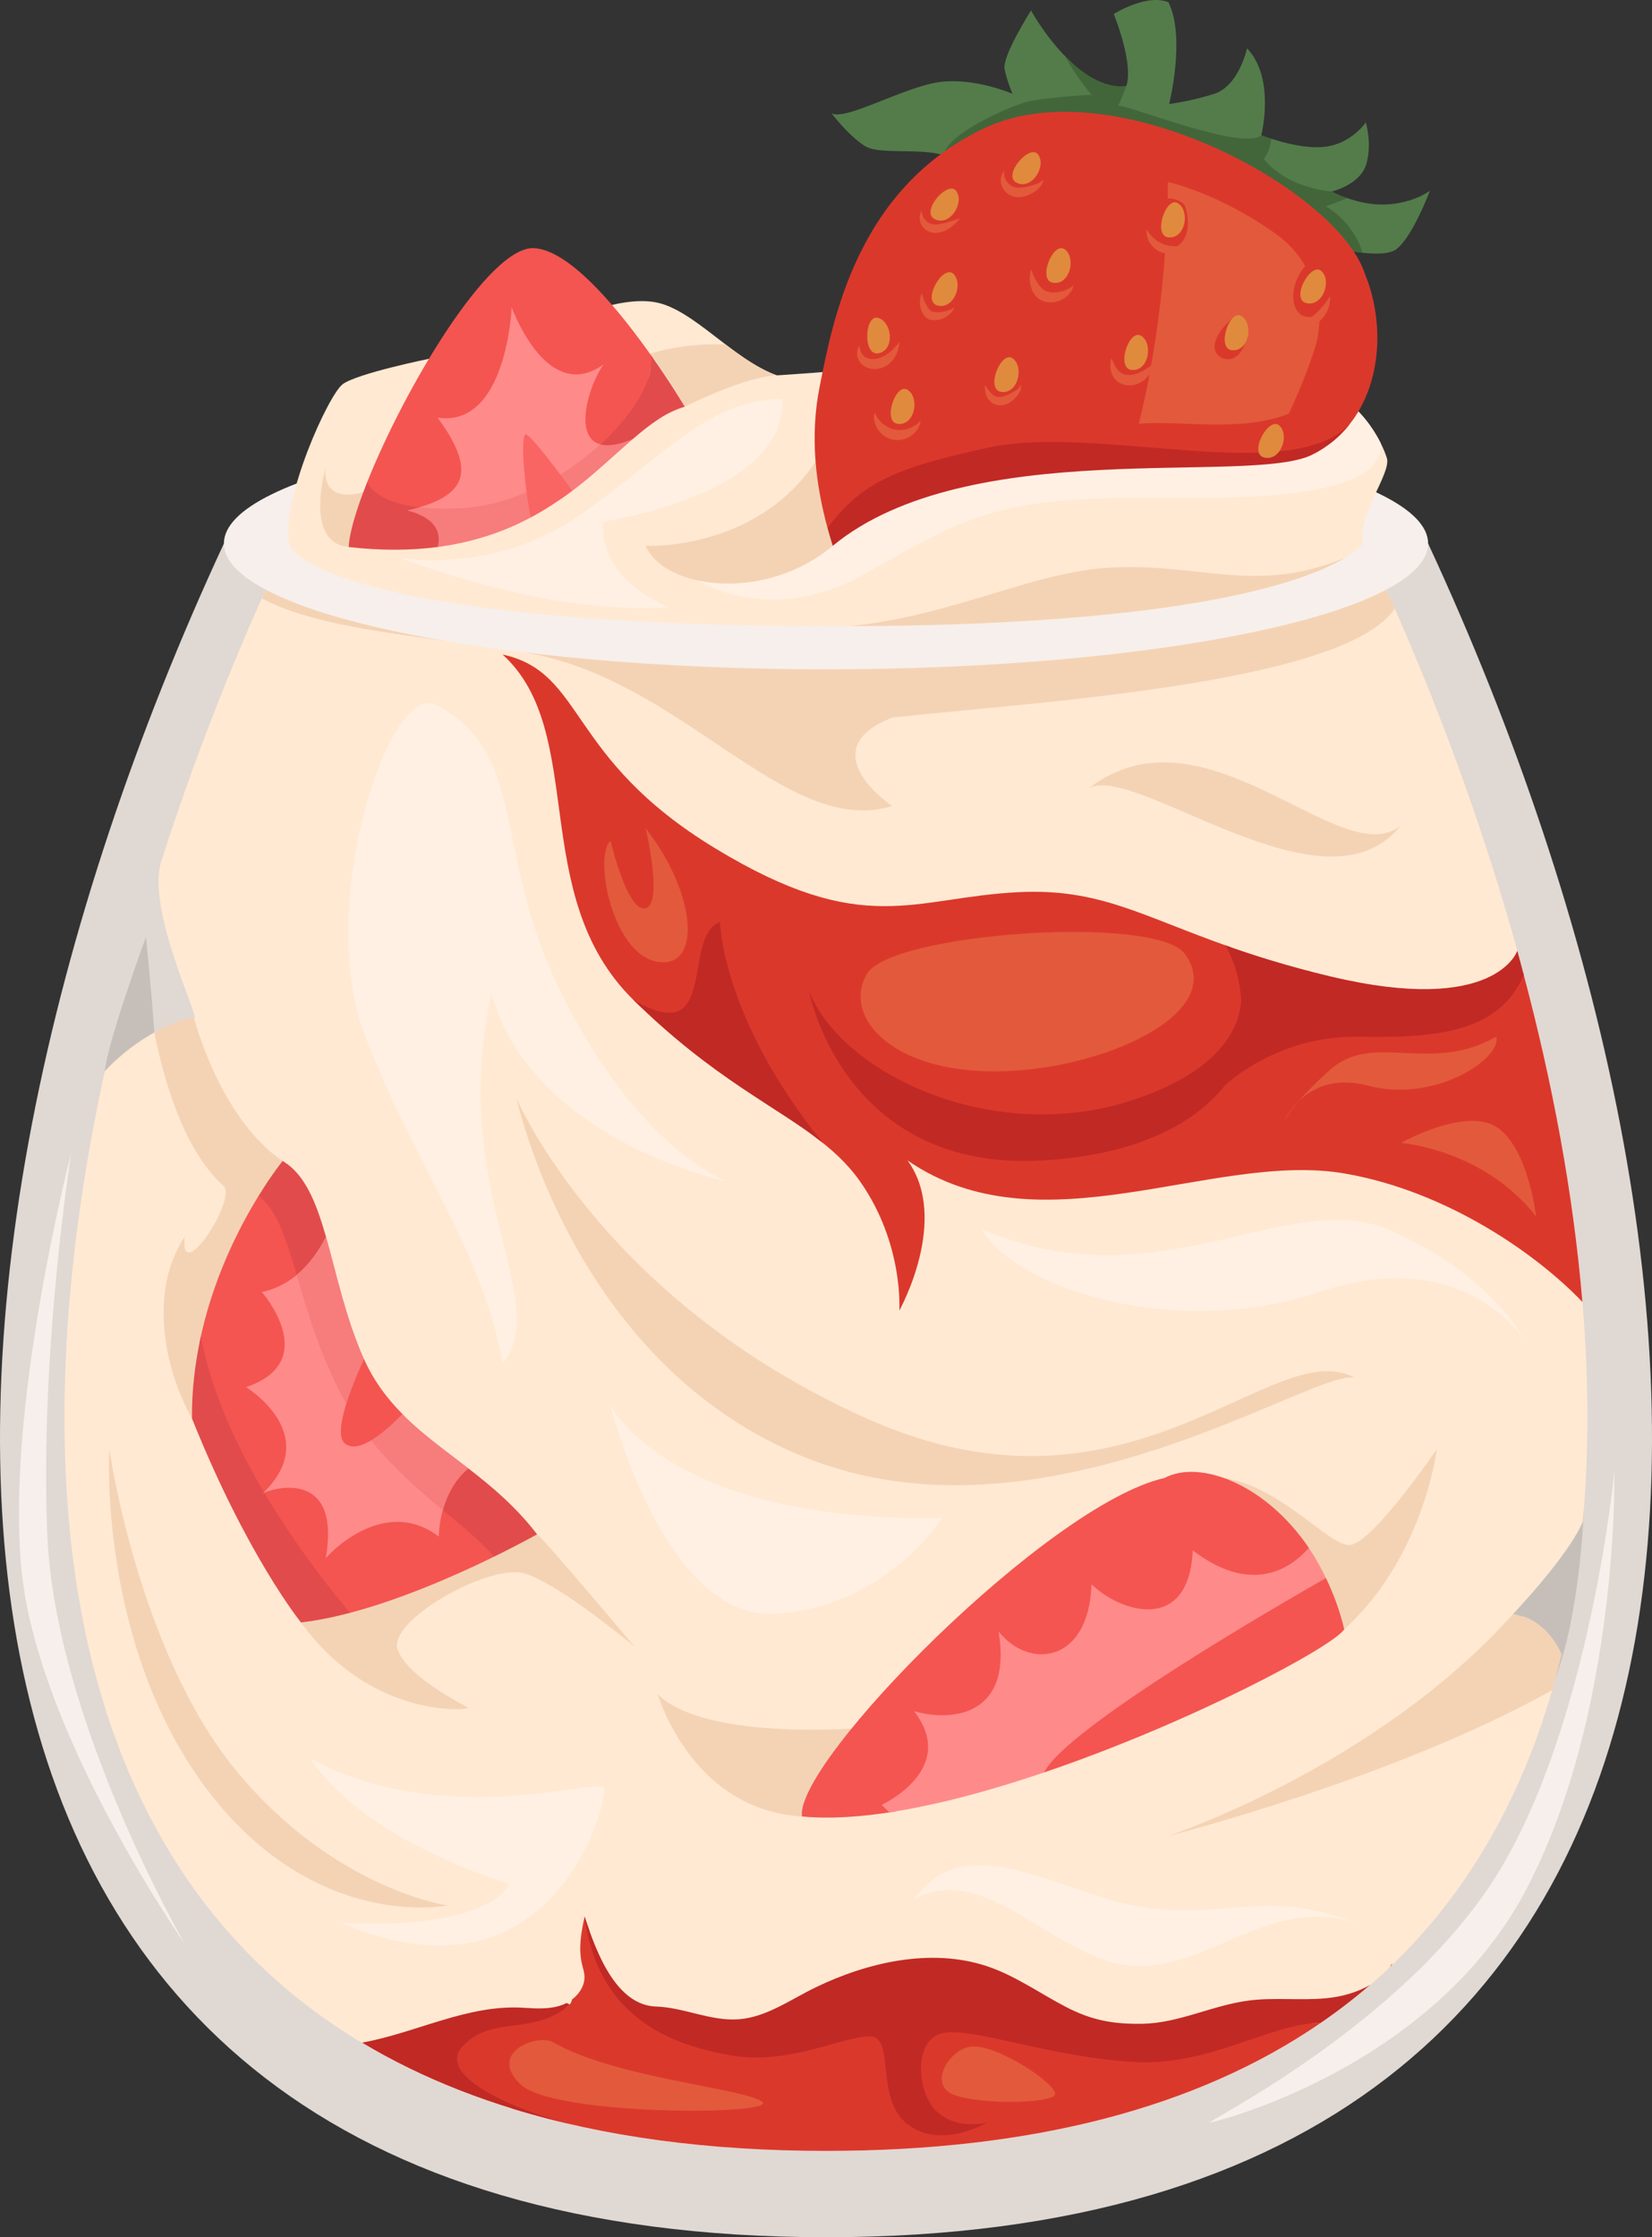
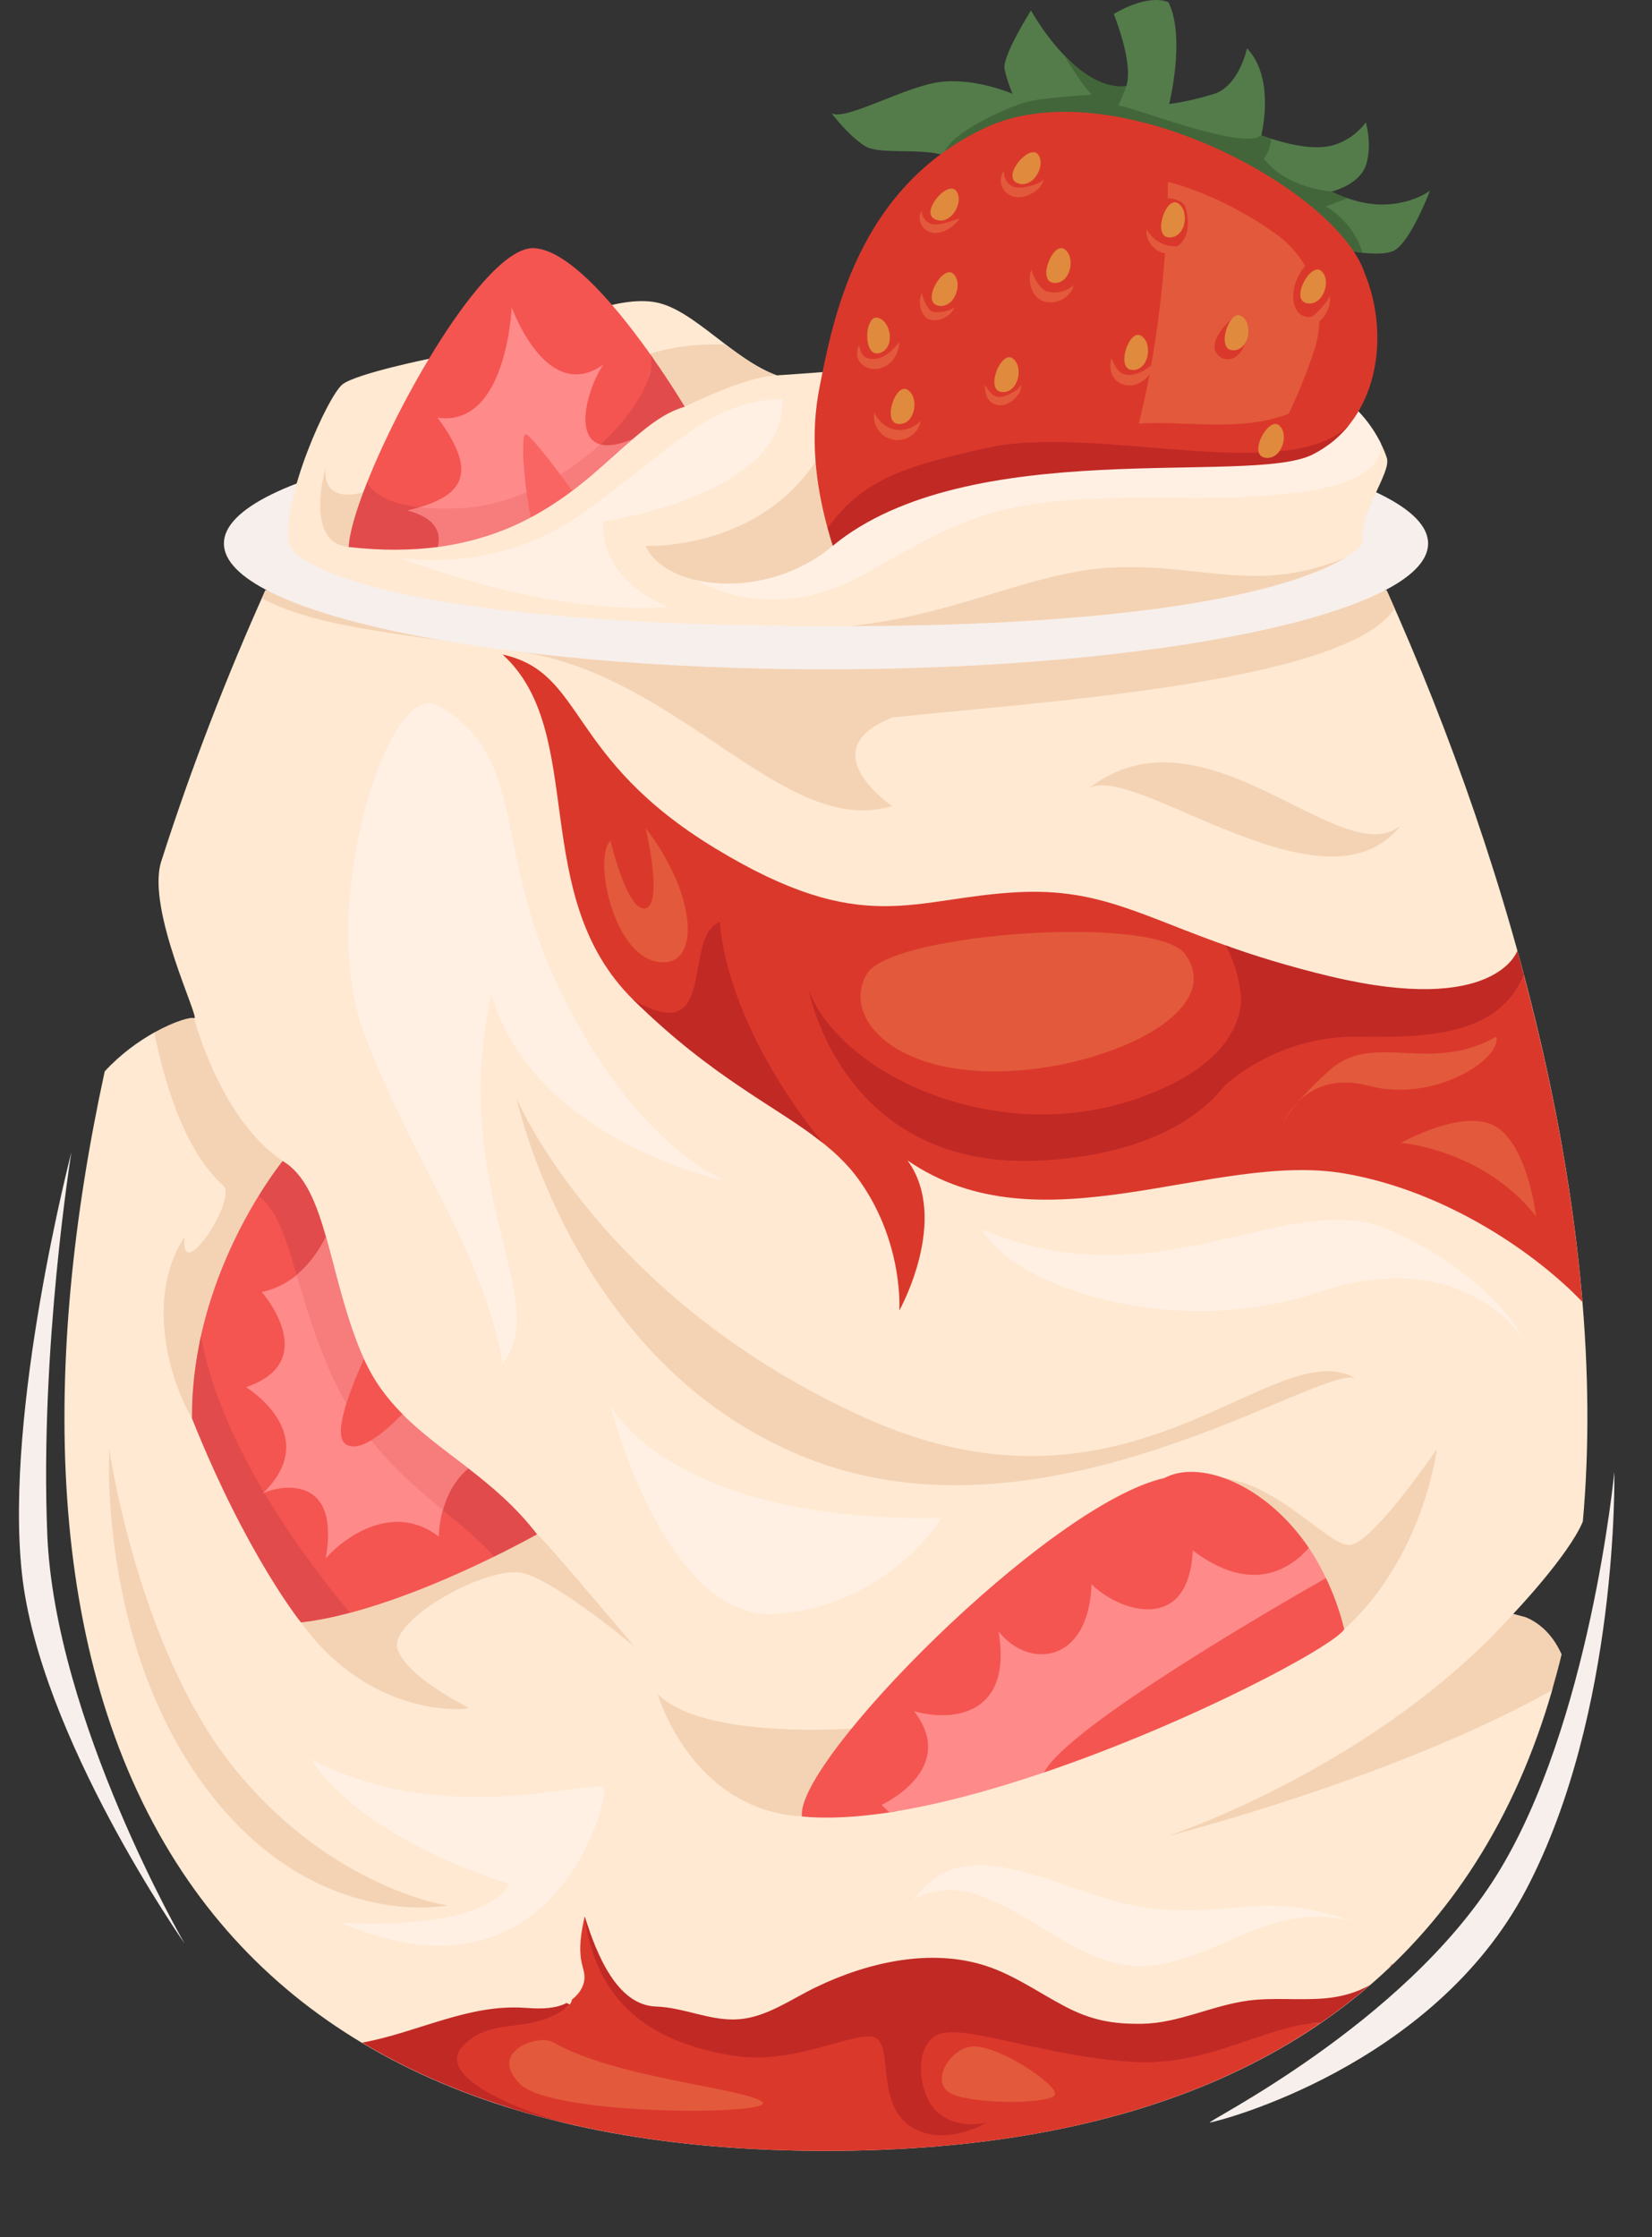
<svg xmlns="http://www.w3.org/2000/svg" version="1.1" viewBox="0 0 184.673 250">
  <rect x="0" y="0" width="184.673" height="250" fill="#333333" stroke="none" />
  <defs>
    <style>
      .cls-1 {
        fill: #fff0e3;
      }

      .cls-2 {
        fill: #f4d3b5;
      }

      .cls-3 {
        fill: #e25a3b;
      }

      .cls-4 {
        fill: #c6bfb9;
      }

      .cls-5 {
        fill: #f96563;
      }

      .cls-6 {
        fill: #ff8a8a;
      }

      .cls-7 {
        fill: #c12925;
      }

      .cls-8 {
        fill: #e0d8d3;
      }

      .cls-9 {
        fill: #f7efeb;
      }

      .cls-10 {
        fill: #e08a3d;
      }

      .cls-11 {
        fill: #ffe9d2;
      }

      .cls-12 {
        fill: #e24b4b;
      }

      .cls-13 {
        fill: #537c4a;
      }

      .cls-14 {
        fill: #f45551;
      }

      .cls-15 {
        fill: #db382c;
      }

      .cls-16 {
        fill: #f77c7c;
      }

      .cls-17 {
        fill: #426639;
      }
    </style>
  </defs>
  <g>
    <g id="Layer_1">
-       <path id="path-24" class="cls-8" d="M25.03,60.734l67.307,8.528,67.307-8.528c38.916,83.768,43.398,189.266-67.307,189.266S-13.886,144.502,25.03,60.734Z" />
-       <path id="path-23" class="cls-4" d="M11.706,119.72c.388-3.543,4.608-15.003,4.608-15.003,0,0,1.465,14.005.934,14.541s-5.542.462-5.542.462ZM173.875,187.537c2.808-7.388,3.175-18.788,3.175-18.788l-16.422-6.832-7.743,22.459" />
      <path id="path-22" class="cls-11" d="M21.696,113.772c.813.348-5.352-12.064-3.687-17.466,3.373-10.542,7.351-20.782,11.661-30.357l62.666,7.941,62.666-7.941c14.307,31.786,24.936,70.887,21.94,104.074-1.596,3.835-7.783,10.317-7.783,10.317,0,0-.613.975,1.313,5.274-.324,1.354,3.419,1.947,3.037,3.27-2.001,6.929-4.813,13.414-8.565,19.293-13.621,21.349-38.051,32.174-72.608,32.174s-58.987-10.825-72.608-32.174c-14.862-23.291-15.066-56.046-8.022-88.456,1.782-1.935,3.791-3.368,5.542-4.345,2.939.889,4.081-1.76,4.449-1.603Z" />
      <path id="path-21" class="cls-2" d="M29.269,66.873c.136-.305.265-.621.401-.925l62.666,7.941,62.666-7.941c.306.681.609,1.37.912,2.057-5.65,8.495-41.098,10.511-56.174,12.181-9.275,3.654,0,9.886,0,9.886-11.972,3.657-23.492-14.358-41.257-17.188-12.723-2.027-22.628-2.559-29.214-6.012Z" />
      <path id="path-20" class="cls-9" d="M92.337,46.675c37.172,0,67.307,6.294,67.307,14.059s-30.134,14.059-67.307,14.059-67.307-6.294-67.307-14.059,30.134-14.059,67.307-14.059ZM20.632,217.175s-14.493-24.985-15.346-45.7,2.693-42.711,2.693-42.711c0,0-7.492,28.782-5.534,47.021,1.958,18.24,18.188,41.389,18.188,41.389ZM180.463,164.473s-2.712,28.337-13.159,45.075-32.897,27.725-32.045,27.631,24.93-6.205,35.342-26.017c10.411-19.812,9.862-46.69,9.862-46.69Z" />
      <path id="path-19" class="cls-11" d="M32.319,60.734c-.883-4.982,4.388-16.602,5.989-17.801s9.619-2.833,9.619-2.833l14.883-4.069s6.272-3.06,10.515-2.245,8.578,6.379,13.512,8.159c0,0,7.795-.489,8.038-.707s45.322-.335,51.296,1.337c5.973,1.673,8.324,6.905,8.86,8.598s-3.303,6.332-2.676,9.56c0,0-5.857,9.241-58.704,9.241s-61.239-7.659-61.332-9.241Z" />
      <path id="path-18" class="cls-1" d="M154.387,49.612c.09,4.166-6.608,6.206-22.715,6.015-19.638-.233-22.853,1.599-34.726,8.363-9.111,5.19-16.246,2.417-19.075.844,4.501,1.017,7.918-4.555,12.51-8.456,2.449-1.605,6.628-.687,7.253-4.253,4.877-3.789,16.485-7.615,28.426-10.794,9.348.207,17.76.587,20.11,1.245,4.659,1.305,7.107,4.769,8.216,7.036Z" />
      <path id="path-17" class="cls-2" d="M150.269,182.07l-42.829,13.705s-5.368,7.933-17.784,7.208c-12.417-.725-16.129-13.67-16.129-13.67,5.368,5.368,23.3,3.741,23.3,3.741,0,0,29.237-26.513,36.963-27.868,7.726-1.356,14.558,7.781,17.16,7.455,2.602-.325,9.678-10.724,9.678-10.724,0,0-1.464,12.106-10.358,20.152ZM60.038,171.45c-.44-.124-26.473-9.536-27.073-9.636s-1.373-32.079-1.373-32.079c-7.038-4.767-9.896-15.962-9.896-15.962-.368-.158-2.195.345-4.449,1.603,1.004,4.951,3.157,13.096,7.808,17.202,1.302,1.702-5.016,11.252-4.41,5.626-3.9,5.788-2.478,14.491.816,20.303s13.825,13.205,13.825,13.205l-1.642,9.588c7.932,10.953,18.874,9.752,18.71,9.552-.164-.2-6.589-3.217-7.882-6.465-1.293-3.247,10.221-9.686,14.126-8.569,3.905,1.117,12.315,8.174,12.315,8.174,0,0-10.434-12.415-10.874-12.54ZM38.978,61.127c5.081.476,13.704-6.047,13.704-6.047l23.864-9.632c7.383-3.616,10.291-3.502,10.291-3.502-1.993-.719-3.887-2.057-5.718-3.448-3.612-.143-8.1.348-12.418,2.669-9.445,5.077-21.007,11.345-27.072,13.521-6.066,2.177-5.212-2.456-5.212-2.456,0,0-2.519,8.419,2.562,8.895ZM72.174,60.989c2.157,4.952,13.529,6.276,20.916,0,7.058-4.625,5.986-26.581,0-12.898-5.986,13.683-20.916,12.898-20.916,12.898ZM150.361,62.329v-0c-10.059,4.176-16.244.494-26.387,1.11-8.793.534-17.092,5.279-28.938,6.529,37.809-.12,50.993-5.027,55.325-7.638ZM96.946,158.534c-29.675-13.252-39.184-35.755-39.184-35.755,0,0,6.467,30.508,33.281,40.478,26.815,9.97,56.678-10.893,60.512-9.232-9.22-5.275-24.934,17.761-54.61,4.509ZM26.371,197.815c-10.933-13.312-14.154-35.897-14.154-35.897,0,0-1.299,21.721,10.809,37.889,12.107,16.168,27.01,13.122,27.01,13.122,0,0-12.732-1.802-23.665-15.114ZM170.551,180.715l-1.391-.376c-15.444,17.222-38.623,24.836-38.623,24.836,0,0,25.169-6.351,42.961-16.295.383-1.324.746-2.658,1.071-4.014-1.143-2.552-2.831-3.665-4.018-4.151ZM121.696,88.099c5.193-2.961,26.526,14.898,34.912,4.111-6.542,5.58-21.863-14.179-34.912-4.111Z" />
      <path id="path-16" class="cls-1" d="M67.432,58.275s-.985,6.031,7.302,9.572c-13.842.984-30.035-5.518-30.035-5.518,0,0,10.621,1.978,20.339-4.916.835-.592,1.631-1.176,2.394-1.749,8.119-6.101,12.49-10.966,20.003-11.085.632,10.743-20.003,13.697-20.003,13.697ZM40.749,115.601c5.524,14.5,13.257,24.152,15.434,36.764,5.671-7.041-6.108-19.382-1.256-41.243,4.852,16.573,26.454,20.913,26.454,20.913,0,0-9.25-2.982-18.011-19.813s-3.905-27.499-14.452-33.385c-5.305-3.266-13.693,22.264-8.17,36.764ZM147.493,144.374c16.183-5.425,22.852,5.307,22.852,5.307,0,0-3.439-7.089-14.866-12.18s-25.916,8.367-45.756-.154c3.744,6.547,21.587,12.452,37.77,7.027ZM105.281,169.637c-30.749.47-37.077-12.679-37.077-12.679,0,0,6.072,24.222,18.539,23.381,12.466-.841,18.539-10.702,18.539-10.702ZM128.908,213.283c-9.39-.936-20.746-9.764-26.727-1.013,7.995-4.57,16.026,6.972,24.569,7.412,8.543.44,15.042-7.864,24.805-4.82-9.89-3.725-13.257-.643-22.648-1.578ZM67.546,199.807c-.435-1.31-17.69,4.804-32.834-3.272,6.257,9.394,22.223,13.972,22.223,13.972,0,0-1.839,5.241-18.851,4.355,24.042,10.251,29.897-13.745,29.462-15.055Z" />
      <path id="path-15" class="cls-13" d="M104.949,9.179c3.95-.559,8.242,1.299,8.242,1.299,0,0-.594-1.317-.89-2.759-.295-1.442,2.951-6.549,2.951-6.549,0,0,1.771,3.236,4.425,5.712,2.56,2.891,3.935,2.964,6.228,2.752.858-2.544-1.398-8.065-1.398-8.065,0,0,3.641-2.316,6.112-1.318,1.94,3.909.082,11.365.082,11.365,0,0,2.168-.233,4.993-1.116,2.825-.883,3.706-5.101,3.706-5.101,3.22,3.386,1.597,9.701,1.597,9.701,0,0,.262.794,1.114.399,1.4.458,3.865,1.122,5.902.916,3.032-.306,4.667-2.74,4.667-2.74,0,0,.736,2.393.047,4.687-.69,2.295-3.85,3.039-3.85,3.039,0,0-.252.632,1.744.745,1.129.394,2.688.781,4.311.704,3.149-.149,4.921-1.544,4.921-1.544,0,0-1.957,5.205-3.774,6.552-1.817,1.347-8.671-.568-8.671-.568l-40.501-9.186c-2.211-2.038-8.358-.538-10.288-1.823s-3.671-3.636-3.671-3.636c1.494.919,8.051-2.904,12-3.463Z" />
      <path id="path-14" class="cls-17" d="M141.296,17.758c2.627,3.356,7.581,3.64,7.581,3.64,0,0,.685.374,1.744.744-.877.352-2.343.931-2.423.898-.108-.044,3.072,1.616,4.101,5.2-2.384-.256-4.892-.954-4.892-.954l-14.305-3.245-27.593-6.783c.479-2.373,7.032-5.184,8.934-5.778,1.902-.594,7.615-.89,7.615-.89,0,0-1.211-1.167-3.073-4.391l.007.001c1.883,1.951,4.311,3.673,6.911,3.433-.061.24-.881,2.183-.881,2.183.953-.131,14.037,5.131,15.973,3.283,0,0,.433.175,1.114.398-.046.628-.236,1.441-.816,2.262Z" />
      <path id="path-13" class="cls-15" d="M176.892,145.489c-4.999-5.25-15.015-12.345-26.532-14.349-14.739-2.564-33.997,8.813-48.905-1.464,4.774,6.593-.925,16.778-.925,16.778,0,0,.525-7.439-4.379-14.425-1.438-2.049-3.205-3.636-5.271-5.155v-0l-10.328-13.95s.058,2.019-1.961,2.444-6.861-3.137-6.861-3.137c0,0-.023.122-.06.324-.301-.288-.594-.555-.899-.855-11.853-11.695-5.017-29.855-14.589-38.562,9.28,2.032,7.072,11.519,23.755,21.65,16.683,10.131,22.055,5.489,33.936,4.906,9.055-.444,13.745,2.669,23.685,6.144-.023.037-.037.059-.037.059l8.712,7.709s17.299-.877,20.056-2.444c2.403-1.365,3.694-2.253,3.988-2.46,3.262,12.233,5.608,24.671,6.615,36.788ZM152.561,30.55c-3.084-9.37-28.13-22.972-42.45-16.257-14.321,6.714-17.018,21.514-18.497,28.983-1.081,5.459-.448,10.803.894,15.729h0l1.834-.383,10.322-5.609s18.623-2.693,25.355-2.019c6.668.667,16.554-.428,18.702-1.466,5.583-4.279,6.449-12.659,3.841-18.977ZM155.334,219.816c.083-.079.171-.152.254-.232l.035-.175c-.085.145-.193.27-.289.406ZM134.51,227.257c-5.468,1.21-9.364.703-16.882-3.434s-18.796-1.74-18.796-1.74c0,0-11.141,6.493-21.325,4.853-10.184-1.64-11.619-11.072-11.619-11.072l.026-.045c-.202-.566-.387-1.123-.557-1.654-.393,1.749-.707,3.577-.298,5.322.095.407.234.807.271,1.223.096,1.073-.518,2.068-1.392,2.731-0.0.001-0.0.004-0.0.005-.309,2.113-6.559,1.577-6.559,1.577,0,0-8.715,1.025-8.92,4.169-.205,3.144,8.92,6.467,8.92,6.467,0,0-.006.001-.006.001,10.166,3.118,21.827,4.692,34.963,4.692,22.99,0,41.485-4.805,55.307-14.301-.001,0-7.665-.003-13.133,1.207Z" />
      <path id="path-12" class="cls-7" d="M93.09,60.989c-.206-.653-.4-1.315-.582-1.984,3.85-5.229,7.982-6.811,17.983-8.986,12.222-2.657,33.739,4.369,40.394-2.623-1.095,1.391-2.484,2.574-4.214,3.425-7.046,3.462-38.374-2.315-53.58,10.168ZM169.62,106.236c-.026.077-2.463,7.286-20.937,2.862-4.682-1.121-8.459-2.311-11.682-3.456.585,1.048.987,2.115,1.27,3.176-.018-.025-.033-.042-.041-.036.017.021.031.046.048.068.262.99.412,1.971.473,2.927-.183,3.085-2.303,7.886-12.092,11.135-15.557,5.162-32.603-2.887-36.234-12.2,0,0,3.766,20.25,26.111,18.964,10.676-.615,17.062-4.196,20.367-8.348 0-0,5.745-5.632,14.958-5.481,8.284.136,15.642-.286,18.482-6.895-.241-.906-.474-1.813-.724-2.716ZM91.99,127.717c-11.341-14.008-11.503-24.699-11.503-24.699-4.366,1.635-.025,14.435-9.715,8.682,9.013,8.893,16.152,11.98,21.215,16.019l.003-.002ZM139.548,223.558c-4.015.526-7.788,2.522-11.837,2.588-3.295.054-5.679-.384-8.601-1.907-2.923-1.523-5.647-3.482-8.774-4.524-6.27-2.089-13.397-.428-19.181,2.375-2.806,1.36-5.468,3.319-8.577,3.554-3.114.235-6.106-1.319-9.228-1.422-4.406-.145-6.648-5.862-7.992-10.06,1.495,11.651,10.196,14.482,16.557,15.545,6.361,1.063,12.551-2.266,15.385-2.145,2.834.122.432,6.928,4.156,9.812s8.891-.195,8.891-.195c0,0-3.33.922-5.632-1.241-2.302-2.162-2.684-8.325.926-8.795,3.61-.469,11.691,2.704,21.109,3.274,8.46.512,15.342-4.362,20.893-4.369,1.935-1.329,3.78-2.748,5.531-4.261-1.466.875-3.235,1.347-4.951,1.508-2.882.271-5.804-.115-8.675.261ZM51.686,228.699c3.308-3.627,7.878-1.085,12.022-4.696,0,0-.144-.061-.377-.18-.138.071-.277.14-.42.195-1.37.525-2.888.438-4.352.342-6.267-.408-11.914,2.771-18.08,3.896,6.81,4.079,14.638,7.13,23.459,9.15-5.753-1.412-15.347-5.313-12.252-8.707Z" />
      <path id="path-11" class="cls-14" d="M55.215,173.956c-4.081,1.999-10.189,4.712-16.083,6.269h0l-5.402-1.758-9.989-19.252-1.445-9.151c1.43-7.059,4.402-12.85,6.608-16.425h0l2.761-1.046s4.849,18.389,10.54,25.23c5.691,6.841,13.977,11.321,13.977,11.321l-.968,4.813h0ZM110.68,197.314l35.018-19.521.618-4.824 0.0 0c-4.88-7.182-12.228-9.899-16.148-7.811-13.044,2.957-41.39,31.804-40.512,37.825,3.076.296,6.633.057,10.451-.565l10.573-5.104Z" />
      <path id="path-10" class="cls-12" d="M21.461,158.506c-.03-3.228.361-6.3.992-9.164.478,2.452,1.217,5.051,2.258,7.711,3.92,10.018,10.972,19.084,14.421,23.172-1.875.495-3.729.873-5.488,1.074,0,0-6.049-7.458-12.183-22.793ZM52.353,164.084l-5.97-2.872-8.276-8.063-1.667-14.946c-1.108-3.879-2.369-7.017-4.847-8.469,0,0-1.161,1.428-2.689,3.904,4.146,3.023,4.114,13.588,10.198,23.888,4.723,7.996,12.835,12.412,16.113,16.43,2.934-1.437,4.824-2.506,4.824-2.506-2.366-3.08-5.043-5.323-7.685-7.366Z" />
      <path id="path-09" class="cls-6" d="M29.357,166.893c6.867-6.583-1.852-11.884-1.852-11.884,8.553-2.901,1.764-10.635,1.764-10.635,3.658-.773,5.873-3.593,7.17-6.171,1.159,4.059,2.151,8.929,4.19,13.555,2.542,5.768,7.078,8.734,11.724,12.326-3.369,2.808-3.295,7.626-3.295,7.626-5-3.854-10.411-.072-12.642,2.412,1.767-10.166-6.132-7.794-7.058-7.229ZM29.269,166.982c.032-.03.057-.059.088-.089-.066.04-.099.072-.088.089ZM130.537,190.988l17.688-14.645c-.581-1.207-1.212-2.346-1.91-3.373-2.05,2.318-6.384,5.291-12.98.282-.425,9.334-8.108,6.931-11.315,3.779-.305,8.872-7.007,9.551-10.394,5.273,1.589,9.404-5.156,10.138-9.446,8.914,5.023,6.502-3.626,10.466-3.626,10.466,0,0,.301.307.857.836,5.42-.823,11.402-2.456,17.305-4.459l13.82-7.074Z" />
      <path id="path-08" class="cls-16" d="M52.353,164.085c-1.614,1.345-2.433,3.148-2.853,4.665-3.502-2.91-7.56-6.418-10.398-11.224-3.137-5.312-4.646-10.685-5.943-15.067,1.463-1.209,2.531-2.767,3.281-4.256 0.0.001 0.0.001 0.0.002.591,2.07,1.141,4.352,1.806,6.705.01.037.022.074.032.11.148.521.301,1.045.462,1.572.054.176.114.352.17.528.125.396.249.792.385,1.19.099.292.21.583.316.874.103.284.2.568.309.852.222.577.458,1.152.709,1.724.017.039.039.071.056.109-.055-.107,2.071,5.712,2.071,5.712l2.23.432c.219.222.431.453.658.667.129.122.264.237.395.357.339.309.681.616,1.033.914.204.173.411.344.618.514.286.234.575.468.867.699.249.197.499.395.751.591.147.114.297.228.445.342.856.656,1.723,1.311,2.599,1.989.001 0.0.001.001.002.001Z" />
      <path id="path-07" class="cls-14" d="M41.031,53.918c4.161-10.472,13.609-26.427,18.657-26.189,4.112.194,9.749,7.202,13.347,12.346l-.02-.005-1.618,6.724-9.505,8.746s-14.813,4.752-18.251,3.084c-3.436-1.667-2.613-4.702-2.611-4.706ZM40.685,151.868c-1.833,4.049-3.388,8.425-2.113,9.446,1.484,1.187,4.3-1.144,6.414-3.302-1.7-1.716-3.19-3.666-4.301-6.144ZM116.717,198.061c16.448-5.579,32.272-14.045,33.553-15.991-.501-2.104-1.212-3.997-2.044-5.728-5.018,2.852-29.008,16.678-31.508,21.718Z" />
      <path id="path-06" class="cls-12" d="M48.935,61.123c-2.924.385-6.215.43-9.958.004.078-1.585.844-4.168,2.053-7.21.755,1.326,3.11,3.248,10.506,2.871,11.095-.566,22.175-11.655,21.21-17.122,2.26,3.195,3.798,5.782,3.798,5.782-1.977.549-3.808,1.899-5.775,3.59l.001-.001c.001-.002-4.182,2.775-4.182,2.775l-13.493,7.167-4.161,2.144h0Z" />
      <path id="path-05" class="cls-6" d="M48.918,46.675c7.755,1.121,8.275-12.323,8.275-12.323,1.278,3.214,4.924,10.197,10.289,6.364-1.646,2.256-3.424,8.116-.377,8.937h0c-.703,2.101-3.797,4.674-3.797,4.674,0,0-11.78,4.55-11.982,4.348s-4.451-1.99-4.451-1.99c5.412-1.579,6.198-4.365,2.043-10.009ZM66.589,52.723l-4.372,3.368c1.608-1.078,3.044-2.23,4.372-3.368Z" />
      <path id="path-04" class="cls-16" d="M70.771,49.037l-0.0.001c-0.0 0-.001 0-.001.001-1.055.907-2.151,1.91-3.329,2.946-.084.074-.168.148-.253.222-.196.171-.396.343-.597.516-.152.13-.306.26-.461.39-.169.142-.339.285-.512.427-.22.181-.445.361-.671.541-.123.098-.243.196-.368.294-.198.154-.405.307-.608.46-.146-.2-3.09-.305-3.09-.305l-1.545,3.291c-.006.003-.011.006-.017.009-.43.228-.869.451-1.321.664-.025.012-.048.024-.073.036-.499.233-1.013.456-1.541.668-.064.026-.131.049-.195.074-.448.176-.908.344-1.379.502-.138.046-.28.09-.42.135-.415.133-.839.258-1.272.376-.159.043-.318.085-.479.126-.45.114-.912.219-1.382.316-.143.029-.282.061-.427.089-.615.118-1.243.223-1.894.309.372-1.469-.049-3.212-3.414-4.086.483-.11.928-.229,1.354-.353,1.274.148,2.81.198,4.662.104,5.759-.294,11.499-3.428,15.568-7.135.833.224,2.006.094,3.666-.616Z" />
      <path id="path-03" class="cls-5" d="M59.337,57.821c-.793-3.796-1.154-9.375-.552-9.277.58.094,3.572,4.084,5.187,6.29-1.401,1.056-2.927,2.077-4.635,2.987Z" />
      <path id="path-02" class="cls-3" d="M146.946,39.04c.335-1.027.503-2.077.535-3.122.016-.014.034-.022.05-.036.662-.581.985-1.342,1.09-1.885.107-.552.046-.891.046-.891,0,0-.171.3-.469.709-.301.41-.741.908-1.278,1.378-.083.074-.165.129-.249.198-2.375.409-2.89-3.206-.768-5.669-.798-1.359-1.874-2.57-3.203-3.526-6.403-4.606-12.146-5.871-12.146-5.871,0,0,.007.678-.018,1.854.946-.05,1.803.484,1.927.841.675,1.936.28,3.861-.878,4.495-.436.02-.925-.012-1.412-.187-.626-.225-1.155-.625-1.49-1-.339-.372-.502-.69-.502-.69,0,0-.082.351.09.917.159.551.667,1.324,1.584,1.658.13.046.255.056.383.079-.255,3.513-.725,7.895-1.562,12.576-.105.075-.224.156-.356.242-.535.348-1.294.776-2.025.792-.374.009-.705-.065-.96-.227-.266-.16-.48-.435-.635-.701-.157-.266-.268-.515-.345-.688-.073-.166-.12-.273-.12-.273,0,0-.028.104-.06.296-.03.192-.065.473-.031.837.036.356.147.833.534,1.259.385.434,1.026.685,1.654.661.645-.021,1.187-.298,1.571-.603.256-.204.442-.419.603-.629-.341,1.81-.737,3.656-1.2,5.505,5.156-.374,11.233,1.005,16.748-1.099,1.071-2.236,2.051-4.624,2.892-7.202ZM135.817,39.104c-.468-1.537,2.423-4.419,2.972-3.781l.732,1.242c-.292,4.425-3.236,4.077-3.705,2.54ZM110.186,43.932c-.128-.556-.092-.895-.092-.895,0,0,.197.294.51.692.157.195.358.4.583.514.223.116.465.144.766.102.568-.08,1.227-.488,1.628-.728.414-.251.494-.606.494-.606-.004-.027.189.378-.149.917-.158.261-.374.508-.655.76-.284.247-.678.503-1.184.578-.491.084-1.05-.078-1.373-.397-.33-.312-.457-.664-.527-.937ZM117.054,32.571c.708.216,1.528.091,2.08-.151.564-.236.888-.542.888-.542,0,0-.018.106-.09.289-.071.183-.204.446-.452.72-.463.538-1.521,1.154-2.775.793-.307-.093-.618-.281-.831-.507-.216-.223-.357-.463-.462-.687-.208-.451-.286-.889-.297-1.248-.018-.726.182-1.121.182-1.121,0,0,.101.428.383.985.278.525.786,1.327,1.375,1.469ZM112.302,21.32c-.325-.389-.442-.851-.431-1.202.009-.357.118-.616.207-.776.093-.16.163-.229.163-.229,0,0-.062.423.157.915.209.489.753.927,1.414.939.689.02,1.528-.215,2.035-.397.528-.195.799-.504.799-.504,0,0-.006.099-.065.274-.059.173-.19.422-.425.668-.233.247-.559.486-.943.681-.386.193-.871.373-1.454.348-.584-.018-1.149-.324-1.458-.716ZM103.272,25.492c-.303-.33-.433-.707-.462-1.015-.052-.637.236-.926.216-.921,0,0-.012.375.238.786.12.203.308.407.535.549.231.14.473.199.792.196.63-.017,1.348-.257,1.846-.4.432-.144.836-.279.836-.279,0,0-.179.305-.598.688-.427.358-1.053.882-2.071.937-.5.02-1.034-.207-1.33-.542ZM105.919,34.715c.472-.152.768-.343.768-.343,0,0-.103.339-.527.739-.427.377-1.171.841-2.222.6-.285-.083-.54-.303-.672-.499-.143-.202-.22-.387-.287-.573-.129-.372-.158-.724-.142-1.01.035-.577.218-.878.218-.878,0,0,.054.346.24.81.093.231.221.489.39.743.177.27.368.493.534.524.526.132,1.254.04,1.7-.113ZM95.824,39.714c-.049-.762.227-1.105.202-1.113.014-.016.055.456.338.942.277.461.939.693,1.662.534.737-.146,1.376-.625,1.81-1.068.434-.442.694-.782.694-.782,0,0,.017.423-.212,1.08-.211.626-.84,1.615-2.062,1.88-.592.129-1.231.007-1.68-.302-.46-.295-.722-.792-.753-1.172ZM100.07,48.015c.737.135,1.517-.064,2.033-.358.526-.288.805-.627.805-.627,0,0-.007.104-.054.293-.047.189-.152.459-.364.755-.396.58-1.384,1.273-2.625,1.062-1.236-.242-1.914-1.24-2.079-1.923-.094-.352-.097-.642-.074-.835.023-.193.053-.293.053-.293,0,0,.141.417.531.872.378.458,1.037.92,1.774,1.055ZM132.454,106.594c4.9,6.641-9.406,13.143-21.297,13.129-11.891-.014-17.004-6.401-14.211-10.942,2.793-4.541,32.237-6.621,35.508-2.187ZM68.248,93.967s1.921,8.089,3.926,7.528c2.006-.561,0-8.948,0-8.948,5.887,7.579,6.21,15.913,1.197,14.899-5.013-1.014-7.013-11.875-5.124-13.479ZM143.426,125.53c.253-.54.799-1.521,1.731-2.446-1.013,1.186-1.506,1.999-1.731,2.446ZM152.98,121.327c-3.861-1.023-6.332.279-7.823,1.757.805-.943,1.936-2.118,3.538-3.542,4.868-4.327,11.108.551,18.57-3.696.645,2.44-6.881,7.442-14.286,5.481ZM143.246,125.948s.04-.14.18-.418c-.118.252-.18.418-.18.418ZM171.713,135.919c-5.955-7.546-15.105-8.2-15.105-8.2,0,0,7.159-4.049,10.696-1.77,3.537,2.279,4.409,9.97,4.409,9.97ZM85.172,234.845c2.152,1.527-23.283,1.666-27-1.94s1.97-5.657,3.634-4.701c6.994,4.018,21.213,5.113,23.366,6.64ZM117.918,234.082c-.504,1.008-8.368,1.109-11.292,0-2.924-1.109-.521-5.098,1.916-5.383,2.924-.342,9.88,4.375,9.376,5.383Z" />
      <path id="path-01" class="cls-10" d="M131.686,22.712c1.353.86.858,3.921-1.015,3.819-1.873-.102-.339-4.679,1.015-3.819ZM126.556,41.344c1.873.102,2.368-2.959,1.015-3.819-1.353-.86-2.888,3.717-1.015,3.819ZM138.79,35.322c-1.353-.86-2.888,3.717-1.015,3.819,1.873.102,2.368-2.959,1.015-3.819ZM141.334,51.13c1.824.436,2.861-2.486,1.684-3.575-1.177-1.089-3.508,3.139-1.684,3.575ZM146.038,33.869c1.824.436,2.861-2.486,1.684-3.575-1.177-1.089-3.508,3.139-1.684,3.575ZM111.952,43.797c1.863.22,2.551-2.802,1.255-3.747-1.296-.945-3.118,3.526-1.255,3.747ZM119.019,27.859c-1.296-.945-3.118,3.526-1.255,3.747,1.863.22,2.551-2.802,1.255-3.747ZM116.063,17.287c-.922-1.312-4.09,2.331-2.398,3.141,1.692.81,3.319-1.828,2.398-3.141ZM104.509,24.499c1.692.81,3.319-1.828,2.398-3.141-.922-1.312-4.09,2.331-2.398,3.141ZM98.246,39.471c1.829-.417,1.464-3.496-.074-3.951-1.538-.455-1.755,4.368.074,3.951ZM104.803,34.139c1.812.486,2.928-2.406,1.782-3.527-1.146-1.121-3.594,3.04-1.782,3.527ZM100.443,47.379c1.873.102,2.368-2.959,1.015-3.819-1.353-.86-2.888,3.717-1.015,3.819Z" />
    </g>
  </g>
</svg>